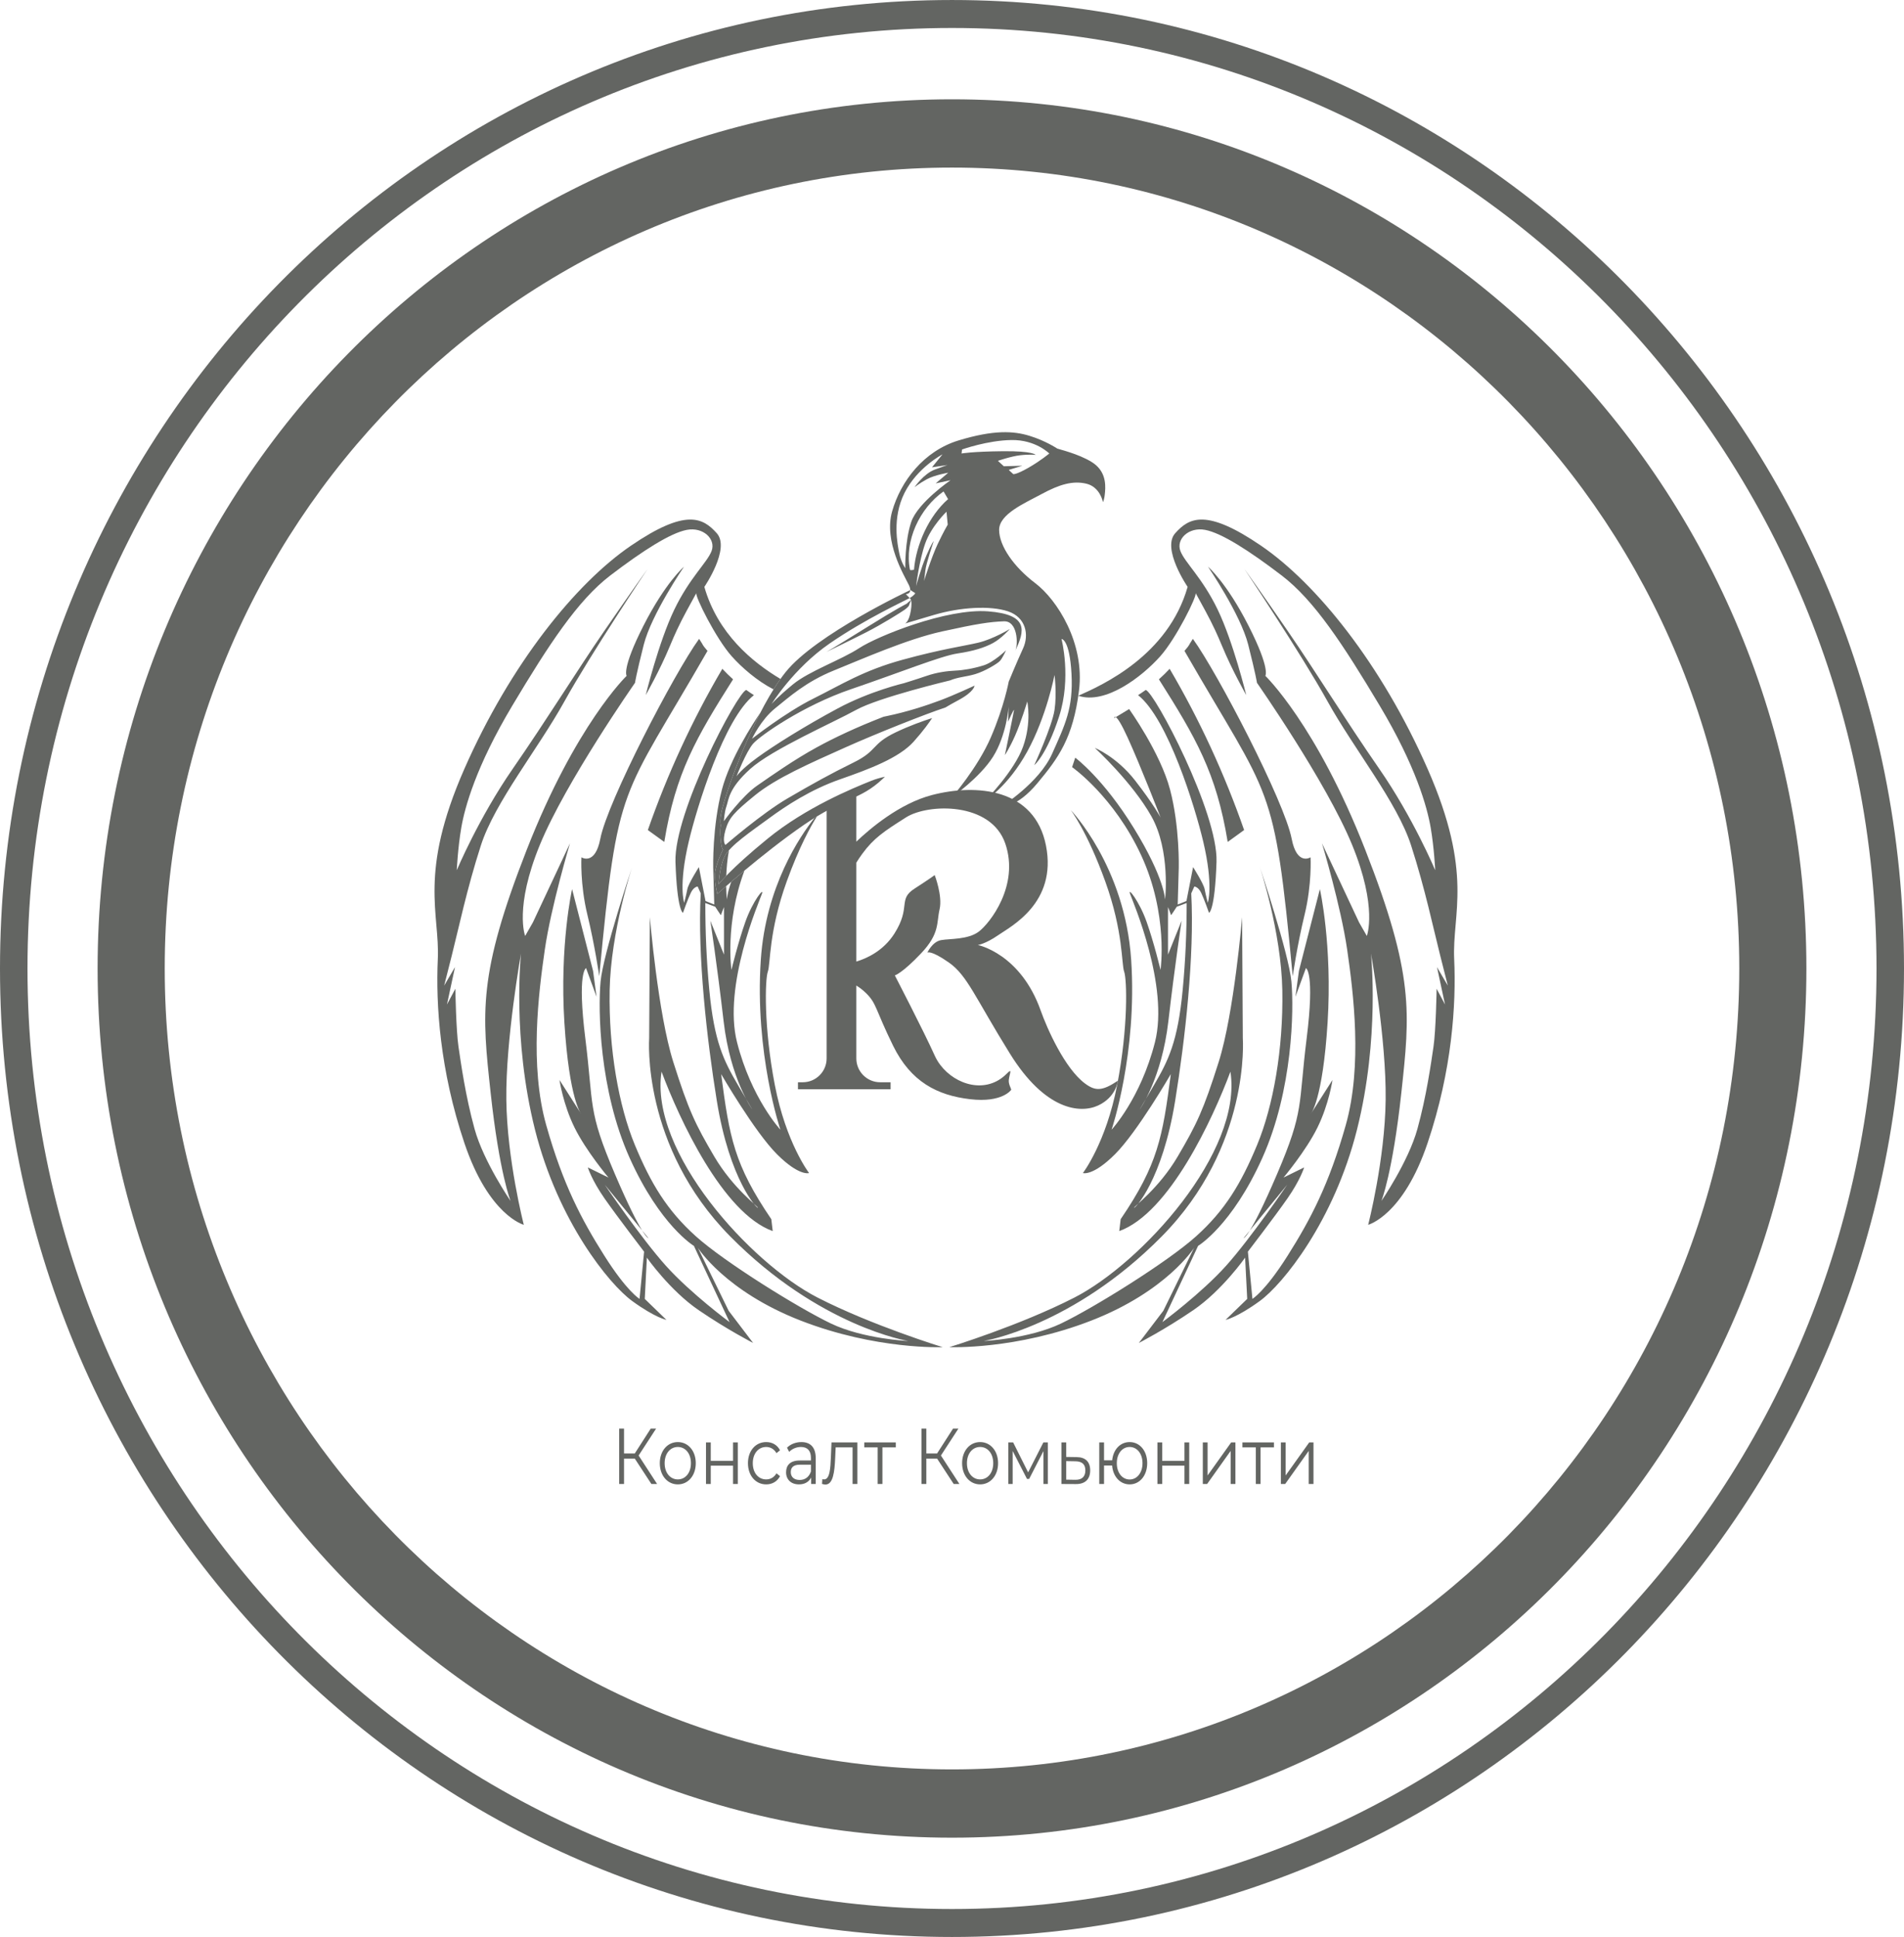
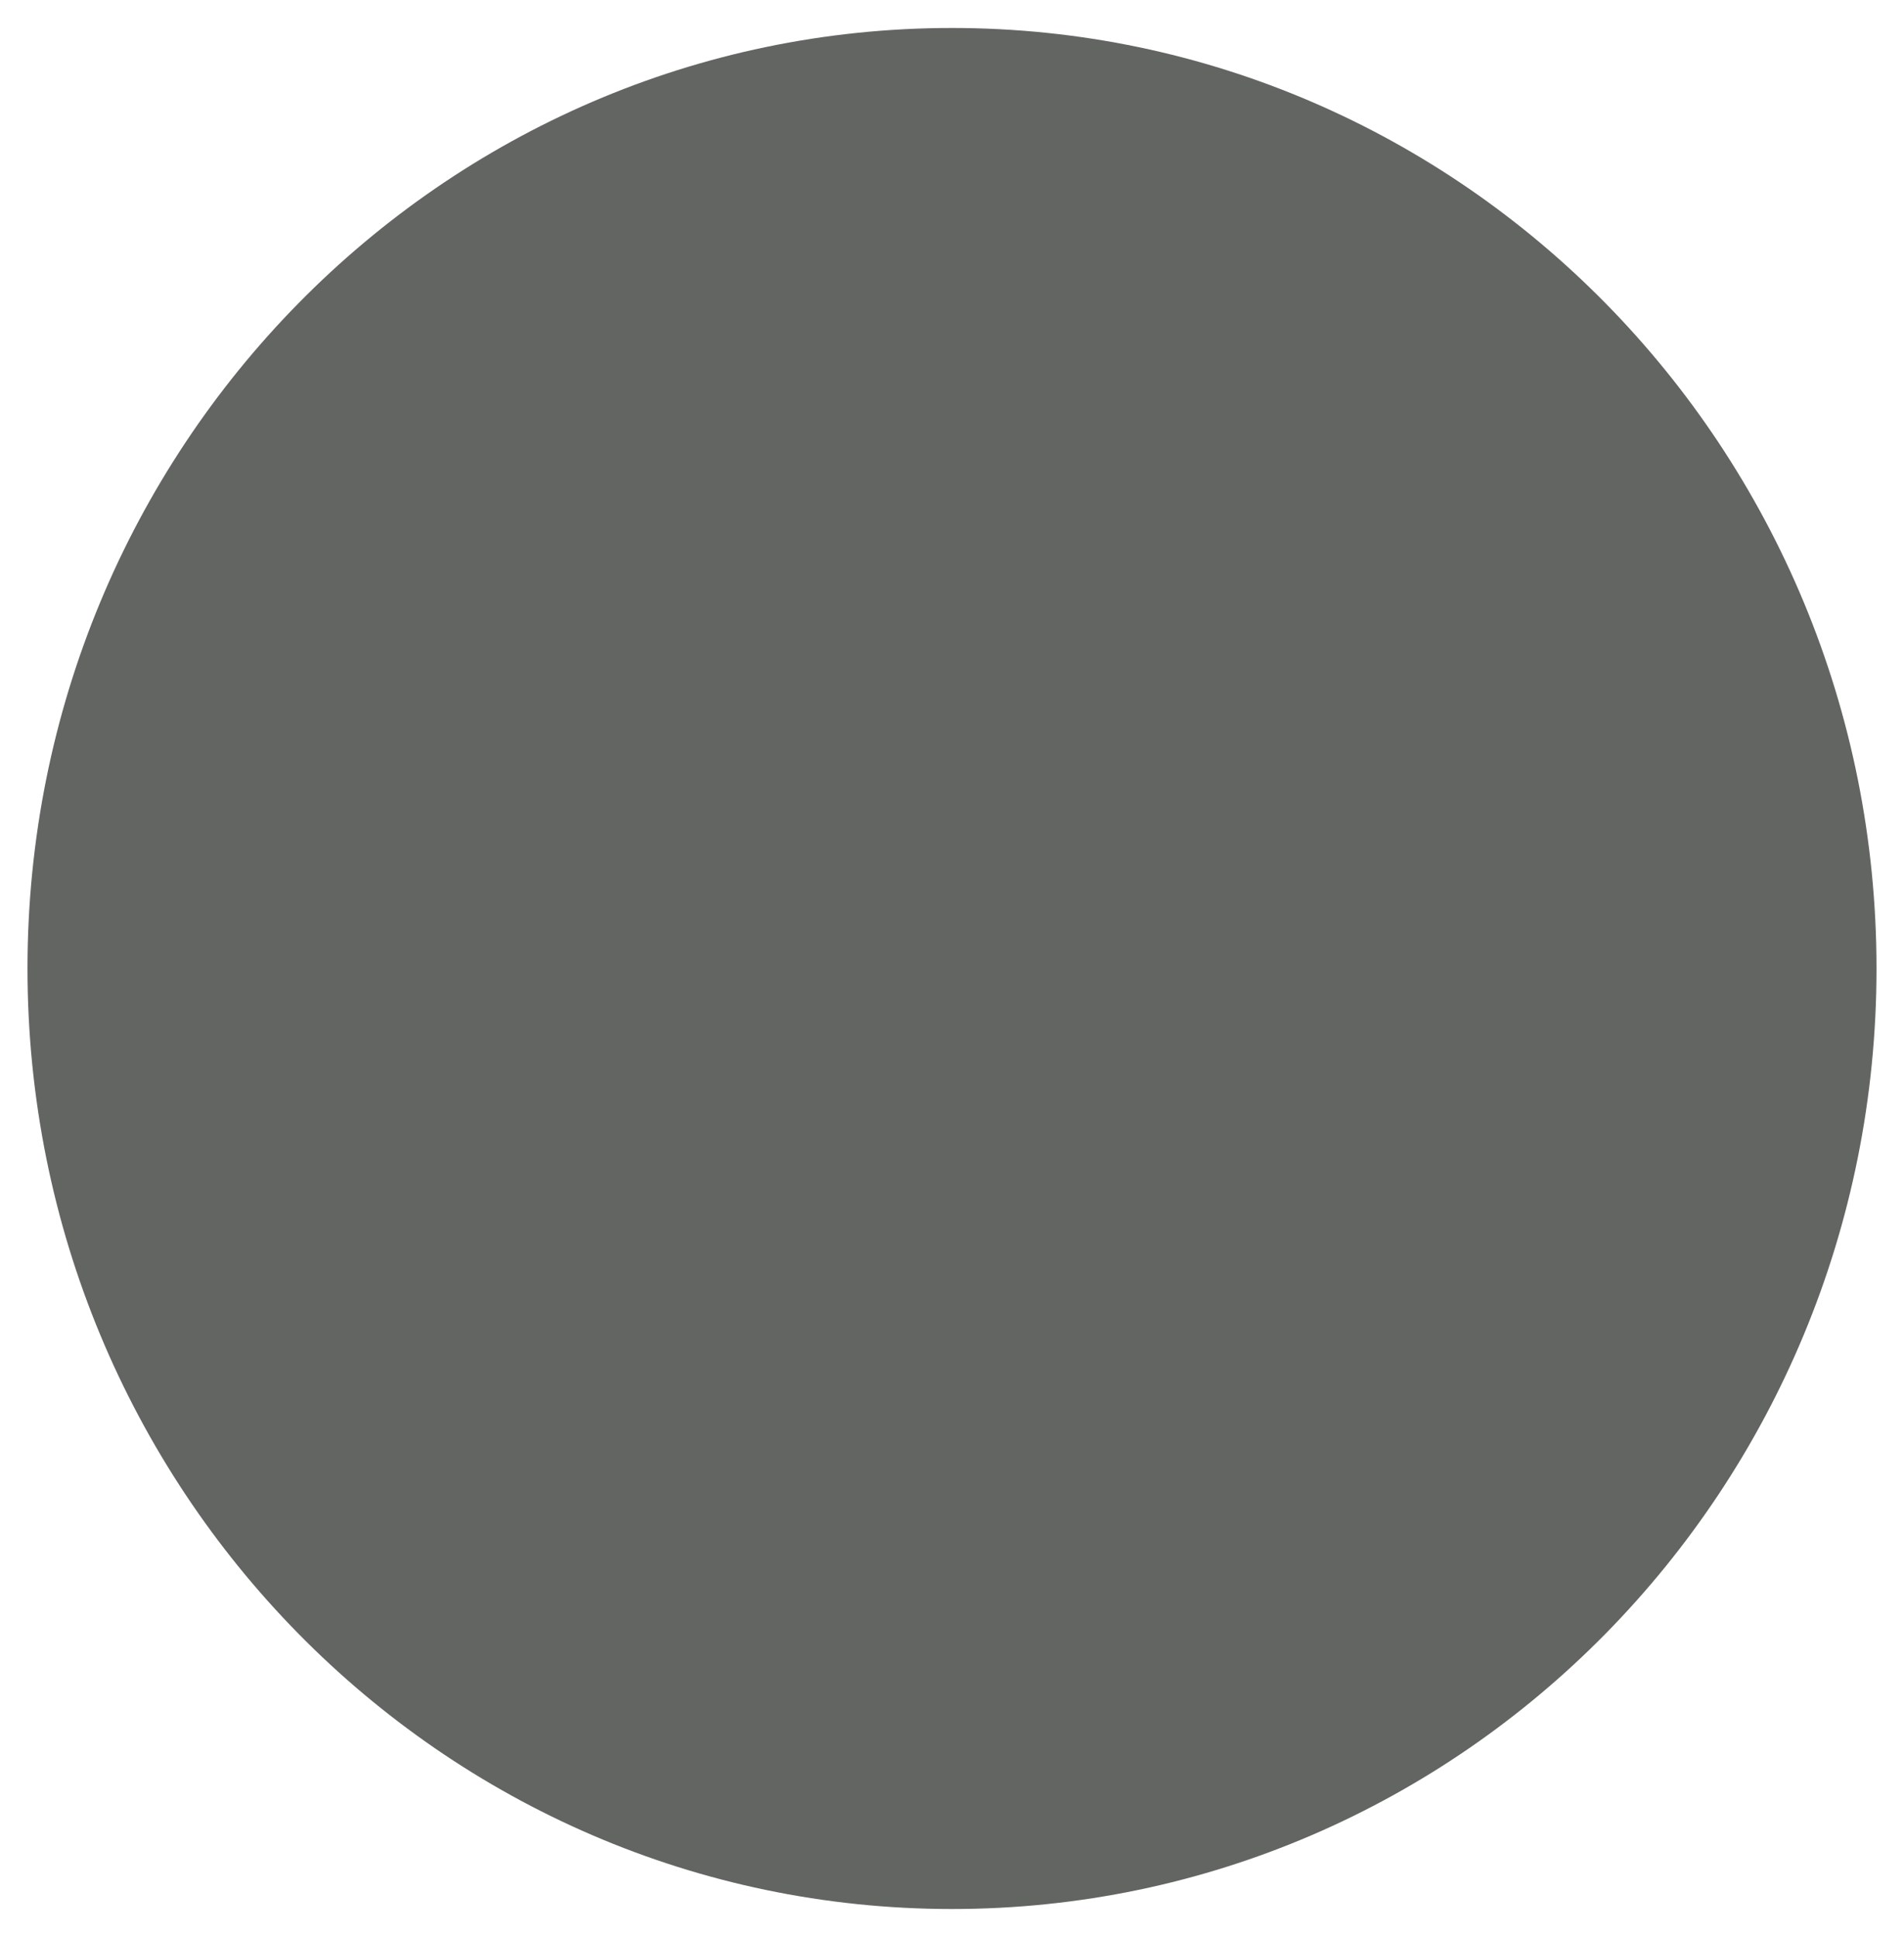
<svg xmlns="http://www.w3.org/2000/svg" xml:space="preserve" width="72.051mm" height="73.29mm" version="1.1" style="shape-rendering:geometricPrecision; text-rendering:geometricPrecision; image-rendering:optimizeQuality; fill-rule:evenodd; clip-rule:evenodd" viewBox="0 0 21996.92 22374.93">
  <defs>
    <style type="text/css">
   
    .fil0 {fill:#636562}
    .fil1 {fill:#636562;fill-rule:nonzero}
   
  </style>
  </defs>
  <g id="Слой_x0020_1">
-     <path class="fil0" d="M10517.22 6815.77c0,0 -1094.54,512.93 -1441.88,949.13 -347.33,436.21 -634.13,1268.16 -634.13,1268.16 0,0 -68.66,193.89 -100.96,323.12 -32.3,129.23 -12.12,177.71 -12.12,177.71 0,0 -14.07,44.42 -1.95,165.59 12.12,121.17 28.27,113.11 28.27,113.11 0,0 -64.63,121.14 -88.87,236.27 -24.24,115.13 22.26,276.63 22.26,276.63 0,0 521.05,-468.51 997.61,-795.66 476.57,-327.15 646.22,-282.73 912.77,-533.14l25.68 -24.27c-52.3,11.14 -105.72,26.01 -156.77,46.44 -222.16,88.87 -759.3,310.97 -1195.5,666.4 -436.21,355.42 -569.47,529.11 -569.47,529.11 0,0 8.03,-191.82 68.63,-319.06 60.6,-127.25 312.99,-294.82 512.93,-442.25 199.94,-147.43 484.78,-333.17 819.99,-450.31 335.21,-117.14 682.52,-246.37 852.17,-436.21 115.04,-128.74 181.77,-224.03 212.82,-272.02 -109.75,35.17 -265.12,90.61 -420.48,165.01 -286.76,137.32 -205.95,210.04 -484.66,347.36 -278.7,137.32 -470.52,244.3 -765.34,415.96 -294.82,171.67 -716.92,537.17 -716.92,537.17 0,0 -40.39,-30.29 0,-171.64 40.39,-141.35 98.95,-203.97 341.29,-401.86 242.34,-197.89 630.07,-367.54 1054.12,-557.38 335.7,-150.3 912.68,-380.4 1145.89,-456.63 39.54,-23.81 88.14,-51.69 146.24,-82.58 189.8,-100.96 189.8,-169.62 189.8,-169.62 0,0 -234.22,109.02 -395.78,169.62 -161.56,60.6 -383.69,133.32 -617.95,181.77l-37.4 7.79c-322.33,125.32 -570.08,243.2 -772.12,353.71 -258.46,141.38 -510.94,319.06 -688.62,442.25 -177.68,123.19 -383.69,409.95 -383.69,409.95 0,0 4.03,-98.95 30.29,-173.68 26.26,-74.74 21.22,-200.91 272.63,-428.11 251.41,-227.2 961.22,-537.17 1223.74,-682.55 262.52,-145.38 1086.21,-341.32 1086.21,-341.32 96.93,-40.39 181.74,-40.36 290.79,-72.69 109.05,-32.33 250.37,-117.11 282.7,-149.44 32.33,-32.33 72.72,-125.2 72.72,-125.2 0,0 -141.35,137.29 -258.49,173.65 -117.14,36.36 -234.28,56.57 -327.15,60.6 -92.87,4.03 -214.07,20.18 -331.18,60.57 -117.11,40.39 -262.49,84.78 -262.49,84.78 0,0 -391.6,90.92 -767.21,292.87 -375.6,201.95 -731.03,424.08 -924.89,565.44 -193.86,141.35 -242.34,218.1 -242.34,218.1 0,0 113.08,-288.75 193.86,-379.63 80.78,-90.89 573.53,-438.25 1130.87,-628.05 557.35,-189.8 1037.97,-383.69 1227.8,-411.96 189.83,-28.27 315.03,-68.63 411.96,-121.14 96.93,-52.51 193.86,-161.56 193.86,-161.56 0,0 -193.83,117.11 -363.48,157.5 -169.65,40.39 -420.06,72.72 -876.44,197.92 -456.39,125.2 -704.8,286.7 -1029.91,448.29 -325.11,161.59 -709.17,464.38 -709.17,464.38 0,0 103.01,-220.12 266.58,-351.39 163.58,-131.28 355.45,-306.94 680.56,-438.22 325.11,-131.28 844.2,-361.44 1248.08,-450.28 403.87,-88.84 551.58,-111.01 714.88,-117.11 160.1,-5.98 165.07,263.65 133.05,337.05 107.68,-228.33 156.68,-416.03 -316.99,-452.17 -476.57,-36.36 -1276.28,286.73 -1486.3,424.05 -210.01,137.32 -581.56,266.58 -767.36,420.06 -185.8,153.47 -246.37,226.16 -246.37,226.16 0,0 254.4,-411.93 670.43,-698.7 416.03,-286.76 868.32,-492.78 924.89,-525.08 56.57,-32.3 64.63,-56.54 64.63,-56.54l-56.6 -36.24zm-44.33 159.42c0,0 -92.9,42.37 -474.58,280.69 -381.68,238.31 -450.34,274.64 -450.34,274.64 0,0 264.57,-127.22 458.43,-226.16 193.86,-98.95 403.87,-232.24 444.26,-260.51 40.39,-28.27 50.5,-48.48 50.5,-48.48l24.24 -66.65 -52.51 46.47zm-7.57 -112.38c0,0 86.86,1.01 33.34,-108.04 -53.52,-109.05 -290.76,-500.65 -191.82,-848.02 98.95,-347.36 363.58,-696.65 769.46,-819.84 405.89,-123.19 634.16,-109.08 817.92,-52.51 183.76,56.57 311.03,141.35 321.11,147.43 10.07,6.08 242.43,58.59 397.92,155.52 155.49,96.93 161.53,244.36 153.47,343.3 -8.06,98.95 -24.24,119.16 -24.24,119.16 0,0 -32.27,-173.68 -189.8,-212.06 -157.53,-38.38 -313.02,8.09 -514.97,117.14 -201.95,109.05 -496.84,234.28 -494.79,418.04 2.05,183.76 167.58,424.12 417.98,613.92 250.4,189.8 573.5,690.58 504.84,1239.86 -68.66,549.29 -238.31,779.51 -480.63,1070.3 -242.31,290.79 -411.93,266.55 -411.93,266.55 0,0 432.14,-270.61 581.59,-605.83 149.44,-335.21 246.34,-525.05 224.15,-926.91 -22.19,-401.86 -115.13,-399.84 -115.13,-399.84 0,0 117.11,448.33 -28.27,896.62 -145.38,448.29 -286.73,561.41 -286.73,561.41 0,0 205.98,-448.36 234.25,-638.16 28.27,-189.8 0,-403.87 0,-403.87 0,0 -92.9,480.6 -315.03,884.5 -222.13,403.9 -480.63,561.41 -480.63,561.41 0,0 331.18,-335.24 432.14,-617.95 100.96,-282.7 48.48,-521.02 48.48,-521.02 0,0 -72.72,242.34 -141.38,395.81 -68.66,153.47 -117.11,222.13 -117.11,222.13 0,0 100.99,-484.62 105.02,-516.96 4.03,-32.33 -68.66,133.26 -68.66,133.26l8.06 -173.65c0,0 -28.27,335.24 -181.74,577.56 -153.47,242.31 -472.54,464.44 -472.54,464.44 0,0 294.79,-335.18 448.26,-690.61 153.47,-355.42 205.98,-642.19 205.98,-642.19 0,0 92.9,-226.19 165.59,-383.69 72.69,-157.5 32.3,-359.45 -173.68,-428.11 -205.98,-68.66 -549.29,-48.48 -852.2,40.39 -302.91,88.87 -339.27,100.96 -339.27,100.96 0,0 46.4,-14.14 68.63,-149.44 22.23,-135.31 -13.77,-145.29 -13.77,-145.29l-43.87 -45.73zm649.39 -1670.82c0,0 292.84,-105.02 571.51,-109.05 278.67,-4.03 436.17,155.52 436.17,155.52 0,0 -100.93,84.84 -242.31,165.59 -141.38,80.75 -173.68,72.69 -173.68,72.69l-52.51 -48.48 157.53 -48.45 -214.07 6.04 -68.66 -62.59c0,0 151.46,-52.51 258.49,-64.63 107.04,-12.12 177.71,-4.03 177.71,-4.03 0,0 -26.26,-46.44 -383.69,-42.41 -357.44,4.03 -472.54,26.26 -472.54,26.26l6.04 -46.47zm-226.13 56.51c0,0 -290.79,151.43 -438.22,444.26 -147.43,292.84 -80.75,599.78 -60.57,700.77 20.18,100.99 68.66,169.65 68.66,169.65 0,0 -6.04,-311.03 68.66,-533.17 74.71,-222.13 454.37,-482.64 454.37,-482.64l-171.67 36.33 145.41 -123.19c0,0 -157.5,26.29 -246.37,74.74 -88.87,48.45 -143.4,92.9 -143.4,92.9 0,0 105.05,-155.49 234.28,-203.97 129.23,-48.48 147.4,-52.51 147.4,-52.51l-179.73 26.26 121.17 -149.44zm12.12 428.11c-275.77,193.98 -454.25,571.15 -387.72,904.74 2.01,10.11 46.47,0.03 46.47,0.03 22.71,-289.91 173.44,-623.69 393.77,-815.87l-52.51 -88.9zm34.35 234.31c0,0 -175.7,167.64 -246.37,367.54 -70.68,199.91 -104.99,492.75 -104.99,492.75 0,0 54.5,-205.98 119.13,-355.42 64.63,-149.44 84.81,-165.59 84.81,-165.59 0,0 -88.87,258.46 -96.93,339.24 -8.06,80.78 -16.15,123.19 -16.15,123.19 0,0 86.86,-276.66 157.53,-426.1 70.68,-149.44 117.11,-226.16 117.11,-226.16l-14.14 -149.44z" />
    <path class="fil0" d="M12457.61 8036.98c280.54,-124.38 1036.23,-464.54 1263.04,-1257.66 0,0 -302.94,-442.25 -143.4,-619.99 159.55,-177.74 355.3,-290.73 993.46,145.44 638.16,436.17 1389.3,1365.13 1922.44,2576.78 533.14,1211.65 282.7,1672.07 306.94,2197.11 24.24,525.05 -24.27,1284.47 -306.97,2124.52 -282.7,840.05 -686.61,945.07 -686.61,945.07 0,0 193.86,-751.24 201.95,-1445.91 8.09,-694.67 -169.71,-1688.34 -169.71,-1688.34 0,0 104.99,977.37 -161.56,2035.55 -266.55,1058.18 -856.23,1785.15 -1122.78,1979.01 -266.55,193.86 -395.78,218.1 -395.78,218.1l250.4 -242.31 -24.24 -476.6c0,0 -266.55,379.66 -597.74,605.83 -331.18,226.16 -630.07,379.63 -630.07,379.63l282.73 -371.54 355.39 -727c0,0 -315.03,500.84 -1187.41,840.08 -872.38,339.24 -1639.74,306.94 -1639.74,306.94 0,0 815.81,-250.37 1445.88,-573.5 772.98,-396.39 1944.12,-1680.74 1801.33,-2609.08 -203.72,544.71 -705.2,1633.2 -1284.34,1841.69l16.15 -137.32c430.04,-631.96 483.68,-944.49 579.57,-1676.1 0,0 -385.74,666.43 -644.2,924.89 -258.46,258.46 -371.57,218.07 -371.57,218.07 0,0 266.58,-347.3 395.81,-1017.76 129.23,-670.46 113.08,-1219.74 80.78,-1308.59 -32.3,-88.84 -8.24,-460.35 -218.26,-1041.97 -210.01,-581.62 -398.65,-824.39 -398.65,-824.39 0,0 625.24,646.61 697.93,1729.01 72.69,1082.39 -226.19,1962.86 -226.19,1962.86 0,0 335.24,-359.42 500.84,-1009.7 165.59,-650.28 -254.46,-1623.65 -286.76,-1712.49 -32.3,-88.84 105.02,80.81 189.83,319.09 84.81,238.28 161.56,557.35 161.56,557.35 0,0 92.9,-638.13 -222.13,-1320.71 -315.03,-682.58 -799.69,-1021.79 -799.69,-1021.79l36.36 -109.05c0,0 323.09,238.28 678.52,815.84 355.42,577.56 359.45,823.93 359.45,823.93 0,0 64.63,-565.44 -157.5,-961.25 -222.13,-395.81 -654.31,-791.63 -654.31,-791.63 0,0 250.43,100.99 464.48,375.63 214.04,274.64 295.31,428.05 295.31,428.05 0,0 -230.19,-593.74 -379.63,-920.86 -149.44,-327.12 -157.53,-226.16 -157.53,-226.16l173.68 -105.02c0,0 359.45,500.81 472.54,928.92 113.08,428.11 100.96,904.71 100.96,904.71l-12.12 424.05 100.99 -40.39 2.5 -12.79 14.78 -75.47 59.44 -303.49c0,0 121.17,189.86 133.29,254.46 12.12,64.6 36.36,157.5 36.36,157.5 0,0 68.66,-193.86 -52.51,-706.79 -95.34,-403.54 -409.46,-1420.9 -752.7,-1691.52 30.38,-19.45 59.81,-39.47 88.29,-60.05 100.69,23.54 837.06,1416.6 817.92,1986.98 -19.14,570.38 -86.83,587.72 -86.83,587.72 0,0 -56.54,-161.53 -90.86,-232.21 -34.32,-70.68 -78.8,-71.56 -78.8,-71.56l-35.48 78.95c38.68,721.29 -71.53,1689.1 -185.77,2395.92 -148.59,919.33 -465.61,1245.97 -474.55,1235.89 -8.95,-10.07 286.73,-222.16 504.84,-593.74 218.1,-371.57 294.82,-529.05 472.54,-1090.42 177.71,-561.38 270.61,-1672.1 270.61,-1672.1l8.09 1397.49c0,0 92.87,1247.95 -937.01,2289.99 -1029.88,1042.03 -2055.79,1207.65 -2055.79,1207.65 0,0 518.09,-22.84 892.56,-201.92 374.47,-179.09 1231.86,-710.82 1563.05,-1009.67 331.18,-298.85 516.99,-605.77 702.79,-1054.06 185.8,-448.29 302.97,-1106.66 290.85,-1785.18 -12.12,-678.52 -262.52,-1433.79 -262.52,-1433.79 0,0 337.53,1008.79 367.48,1332.79 29.95,324.01 16.18,1252.01 -335.21,2035.55 -351.39,783.54 -743.15,1017.76 -743.15,1017.76l-411.96 880.47c0,0 448.26,-331.21 735.03,-650.28 286.76,-319.06 706.79,-937.01 706.79,-937.01l-504.87 617.95c0,0 70.74,0.03 387.79,-741.1 317.05,-741.13 244.3,-787.57 341.23,-1563.02 96.93,-775.45 -8.09,-815.84 -8.09,-815.84l-121.14 331.18 40.36 -298.88 242.34 -945.07c0,0 145.38,646.19 88.84,1542.81 -56.54,896.62 -193.83,1054.12 -193.83,1054.12l250.4 -391.75c0,0 -40.39,278.67 -173.68,549.29 -133.29,270.61 -391.75,577.53 -391.75,577.53l238.28 -117.11c0,0 -44.42,145.41 -193.86,359.45 -149.44,214.04 -456.39,613.92 -456.39,613.92l52.51 545.23c0,0 145.38,-84.81 407.9,-500.81 262.52,-415.99 476.53,-819.9 670.4,-1506.48 193.86,-686.58 88.84,-1526.6 16.15,-2027.4 -72.69,-500.81 -290.79,-1227.8 -290.79,-1227.8l428.08 912.77 89.94 157.44c0,0 128.16,-327.06 -170.72,-1054.06 -298.88,-727 -1098.54,-1869.96 -1098.54,-1869.96 0,0 -12.12,-88.87 -100.96,-440.24 -88.84,-351.36 -464.48,-900.68 -464.48,-900.68 0,0 214.04,181.77 468.51,682.58 254.46,500.81 193.71,577.65 193.71,577.65 0,0 589.68,565.44 1155.11,2011.34 565.44,1445.91 516.83,1878.05 415.87,2806.97 -100.96,928.92 -230.22,1248.01 -230.22,1248.01 0,0 310.97,-452.36 415.96,-832.02 104.99,-379.66 157.5,-759.3 185.77,-949.13 28.27,-189.83 36.36,-670.43 36.36,-670.43l96.93 181.74 -92.9 -432.14 125.2 214.04c0,0 -12.12,-48.45 -88.87,-351.36 -76.75,-302.91 -173.71,-767.3 -335.27,-1268.13 -161.56,-500.84 -658.34,-1110.69 -965.28,-1664.01 -306.94,-553.32 -961.25,-1530.72 -961.25,-1530.72 0,0 193.86,270.61 504.87,722.97 311,452.36 662.37,1021.82 1054.12,1587.26 391.75,565.44 646.19,1171.26 646.19,1171.26 0,0 -12.12,-258.49 -52.51,-492.75 -40.39,-234.25 -169.65,-706.76 -589.68,-1409.52 -420.02,-702.76 -755.39,-1215.65 -1131,-1502.42 -375.6,-286.76 -694.7,-490.7 -884.53,-527.06 -189.83,-36.36 -337.26,107.04 -286.76,242.34 50.5,135.31 252.39,306.91 432.11,680.53 179.73,373.62 329.14,985.46 329.14,985.46 0,0 -161.56,-282.73 -278.67,-565.44 -29.95,-72.26 -57.55,-134.48 -81.97,-187.05 -67.59,-145.35 -147.55,-285.39 -224.09,-426.16 18.32,33.7 -225.09,524.8 -408.67,730.42 -212.36,237.95 -632.57,560.46 -946.78,456.11zm1251.92 2394.03l-114.58 43.08c0,0 -65.64,102 -65.64,96.96 0,-5.04 -35.35,-92.9 -35.35,-92.9l-0.12 549.32 157.5 -391.75c0,0 -76.72,500.81 -153.47,1163.17 -76.75,662.37 -331.18,1017.79 -331.18,1017.79 0,0 0,0 165.59,-282.73 165.59,-282.73 274.64,-500.81 331.18,-1098.54 32.39,-342.51 46.07,-666.28 46.07,-1004.39zm-320.71 -2583.8c423.02,668.35 664.23,1079.03 794.74,1878.36l189.83 -137.32c-225.64,-646.1 -513.63,-1272.47 -860.47,-1862.6 -39.54,42.28 -80.78,82.8 -124.1,121.57zm295.4 -328.56c1005.76,1750.22 1033.12,1471.46 1250.58,3757.84 0,0 51.53,-358.66 137.32,-710.85 85.79,-352.19 68.66,-662.37 68.66,-662.37 0,0 -157.47,100.99 -218.07,-214.04 -82.52,-428.91 -854.43,-1914.08 -1141.65,-2309.77 -64.17,97.57 -25.34,55.2 -96.84,139.18z" />
-     <path class="fil0" d="M9016.88 7842.78c-327.43,-195.08 -725.44,-524.77 -879.49,-1063.46 0,0 302.94,-442.25 143.4,-619.99 -159.55,-177.74 -355.3,-290.73 -993.46,145.44 -638.16,436.17 -1389.3,1365.13 -1922.44,2576.78 -533.14,1211.65 -282.7,1672.07 -306.94,2197.11 -24.24,525.05 24.27,1284.47 306.97,2124.52 282.7,840.05 686.61,945.07 686.61,945.07 0,0 -193.86,-751.24 -201.95,-1445.91 -8.09,-694.67 169.71,-1688.34 169.71,-1688.34 0,0 -104.99,977.37 161.56,2035.55 266.55,1058.18 856.23,1785.15 1122.78,1979.01 266.55,193.86 395.78,218.1 395.78,218.1l-250.4 -242.31 24.24 -476.6c0,0 266.55,379.66 597.74,605.83 331.18,226.16 630.07,379.63 630.07,379.63l-282.73 -371.54 -355.39 -727c0,0 315.03,500.84 1187.41,840.08 872.38,339.24 1639.74,306.94 1639.74,306.94 0,0 -815.81,-250.37 -1445.88,-573.5 -772.98,-396.39 -1944.12,-1680.74 -1801.33,-2609.08 203.72,544.71 705.2,1633.2 1284.34,1841.69l-16.15 -137.32c-430.04,-631.96 -483.68,-944.49 -579.57,-1676.1 0,0 385.74,666.43 644.2,924.89 258.46,258.46 371.57,218.07 371.57,218.07 0,0 -266.58,-347.3 -395.81,-1017.76 -129.23,-670.46 -113.08,-1219.74 -80.78,-1308.59 32.3,-88.84 8.24,-460.35 218.26,-1041.97 144.71,-400.79 279.28,-640.66 348.98,-751.09l-27.42 16.88c-169.47,212.76 -564.03,792.61 -620.85,1638.82 -72.69,1082.39 226.19,1962.86 226.19,1962.86 0,0 -335.24,-359.42 -500.84,-1009.7 -165.59,-650.28 254.46,-1623.65 286.76,-1712.49 32.3,-88.84 -105.02,80.81 -189.83,319.09 -84.81,238.28 -161.56,557.35 -161.56,557.35 0,0 -77.61,-533.78 150.11,-1147.18 -56.97,47.47 -108.41,91.1 -152.34,128.8 -49.21,141.53 -50.28,206.59 -50.28,206.59 0,0 -6.93,-60.57 -8.46,-155.88 -64.08,55.66 -101.57,89.39 -101.57,89.39 0,0 -46.5,-161.5 -22.26,-276.63 24.24,-115.13 88.87,-236.27 88.87,-236.27 0,0 -16.15,8.06 -28.27,-113.11 -12.12,-121.17 1.95,-165.59 1.95,-165.59 0,0 -20.18,-48.48 12.12,-177.71 32.3,-129.23 100.96,-323.12 100.96,-323.12 0,0 140.47,-407.48 343.85,-801.58 -86.98,127.7 -350.42,532.95 -444.23,888.19 -113.08,428.11 -100.96,904.71 -100.96,904.71l12.12 424.05 -100.99 -40.39 -2.5 -12.79 -14.78 -75.47 -59.44 -303.49c0,0 -121.17,189.86 -133.29,254.46 -12.12,64.6 -36.36,157.5 -36.36,157.5 0,0 -68.66,-193.86 52.51,-706.79 95.34,-403.54 409.46,-1420.9 752.7,-1691.52 -30.38,-19.45 -59.81,-39.47 -88.29,-60.05 -100.69,23.54 -837.06,1416.6 -817.92,1986.98 19.14,570.38 86.83,587.72 86.83,587.72 0,0 56.54,-161.53 90.86,-232.21 34.32,-70.68 78.8,-71.56 78.8,-71.56l35.48 78.95c-38.68,721.29 71.53,1689.1 185.77,2395.92 148.59,919.33 465.61,1245.97 474.55,1235.89 8.95,-10.07 -286.73,-222.16 -504.84,-593.74 -218.1,-371.57 -294.82,-529.05 -472.54,-1090.42 -177.71,-561.38 -270.61,-1672.1 -270.61,-1672.1l-8.09 1397.49c0,0 -92.87,1247.95 937.01,2289.99 1029.88,1042.03 2055.79,1207.65 2055.79,1207.65 0,0 -518.09,-22.84 -892.56,-201.92 -374.47,-179.09 -1231.86,-710.82 -1563.05,-1009.67 -331.18,-298.85 -516.99,-605.77 -702.79,-1054.06 -185.8,-448.29 -302.97,-1106.66 -290.85,-1785.18 12.12,-678.52 262.52,-1433.79 262.52,-1433.79 0,0 -337.53,1008.79 -367.48,1332.79 -29.95,324.01 -16.18,1252.01 335.21,2035.55 351.39,783.54 743.15,1017.76 743.15,1017.76l411.96 880.47c0,0 -448.26,-331.21 -735.03,-650.28 -286.76,-319.06 -706.79,-937.01 -706.79,-937.01l504.87 617.95c0,0 -70.74,0.03 -387.79,-741.1 -317.05,-741.13 -244.3,-787.57 -341.23,-1563.02 -96.93,-775.45 8.09,-815.84 8.09,-815.84l121.14 331.18 -40.36 -298.88 -242.34 -945.07c0,0 -145.38,646.19 -88.84,1542.81 56.54,896.62 193.83,1054.12 193.83,1054.12l-250.4 -391.75c0,0 40.39,278.67 173.68,549.29 133.29,270.61 391.75,577.53 391.75,577.53l-238.28 -117.11c0,0 44.42,145.41 193.86,359.45 149.44,214.04 456.39,613.92 456.39,613.92l-52.51 545.23c0,0 -145.38,-84.81 -407.9,-500.81 -262.52,-415.99 -476.53,-819.9 -670.4,-1506.48 -193.86,-686.58 -88.84,-1526.6 -16.15,-2027.4 72.69,-500.81 290.79,-1227.8 290.79,-1227.8l-428.08 912.77 -89.94 157.44c0,0 -128.16,-327.06 170.72,-1054.06 298.88,-727 1098.54,-1869.96 1098.54,-1869.96 0,0 12.12,-88.87 100.96,-440.24 88.84,-351.36 464.48,-900.68 464.48,-900.68 0,0 -214.04,181.77 -468.51,682.58 -254.46,500.81 -193.71,577.65 -193.71,577.65 0,0 -589.68,565.44 -1155.11,2011.34 -565.44,1445.91 -516.83,1878.05 -415.87,2806.97 100.96,928.92 230.22,1248.01 230.22,1248.01 0,0 -310.97,-452.36 -415.96,-832.02 -104.99,-379.66 -157.5,-759.3 -185.77,-949.13 -28.27,-189.83 -36.36,-670.43 -36.36,-670.43l-96.93 181.74 92.9 -432.14 -125.2 214.04c0,0 12.12,-48.45 88.87,-351.36 76.75,-302.91 173.71,-767.3 335.27,-1268.13 161.56,-500.84 658.34,-1110.69 965.28,-1664.01 306.94,-553.32 961.25,-1530.72 961.25,-1530.72 0,0 -193.86,270.61 -504.87,722.97 -311,452.36 -662.37,1021.82 -1054.12,1587.26 -391.75,565.44 -646.19,1171.26 -646.19,1171.26 0,0 12.12,-258.49 52.51,-492.75 40.39,-234.25 169.65,-706.76 589.68,-1409.52 420.02,-702.76 755.39,-1215.65 1131,-1502.42 375.6,-286.76 694.7,-490.7 884.53,-527.06 189.83,-36.36 337.26,107.04 286.76,242.34 -50.5,135.31 -252.39,306.91 -432.11,680.53 -179.73,373.62 -329.14,985.46 -329.14,985.46 0,0 161.56,-282.73 278.67,-565.44 29.95,-72.26 57.55,-134.48 81.97,-187.05 67.59,-145.35 147.55,-285.39 224.09,-426.16 -18.32,33.7 225.09,524.8 408.67,730.42 116.04,130.03 294.12,285.24 483.04,382.32 26.19,-41.83 52.97,-82.15 80.2,-120.41zm-626.28 2273.53c3.11,-87.71 11.81,-189.4 31.14,-294.43 -22.38,25.58 -39.87,50.16 -50.95,73.42 -60.6,127.25 -68.63,319.06 -68.63,319.06 0,0 24.94,-32.51 88.44,-98.06zm-242.1 314.7l114.58 43.08c0,0 65.64,102 65.64,96.96 0,-5.04 35.35,-92.9 35.35,-92.9l0.12 549.32 -157.5 -391.75c0,0 76.72,500.81 153.47,1163.17 76.75,662.37 331.18,1017.79 331.18,1017.79 0,0 0,0 -165.59,-282.73 -165.59,-282.73 -274.64,-500.81 -331.18,-1098.54 -32.39,-342.51 -46.07,-666.28 -46.07,-1004.39zm320.71 -2583.8c-423.02,668.35 -664.23,1079.03 -794.74,1878.36l-189.83 -137.32c225.64,-646.1 513.63,-1272.47 860.47,-1862.6 39.54,42.28 80.78,82.8 124.1,121.57zm-295.4 -328.56c-1005.76,1750.22 -1033.12,1471.46 -1250.58,3757.84 0,0 -51.53,-358.66 -137.32,-710.85 -85.79,-352.19 -68.66,-662.37 -68.66,-662.37 0,0 157.47,100.99 218.07,-214.04 82.52,-428.91 854.43,-1914.08 1141.65,-2309.77 64.17,97.57 25.34,55.2 96.84,139.18z" />
-     <path class="fil0" d="M9893.17 9722.36c154.48,-147.73 497.05,-440.66 874.67,-538.78 512.93,-133.26 1187.38,-76.72 1316.64,585.65 129.26,662.37 -407.93,932.98 -553.32,1033.94 -145.38,100.96 -234.25,113.08 -234.25,113.08 0,0 492.81,96.96 727.06,759.3 72.45,204.88 276.35,665.66 510.79,840.32 121.51,90.52 201.13,87.96 381.13,-32.67 0,0 -19.51,189.95 -229.52,286.89 -210.01,96.93 -613.92,52.48 -1017.79,-597.77 -403.87,-650.25 -492.72,-904.68 -706.79,-1054.12 -214.07,-149.44 -248.39,-113.14 -248.39,-113.14 0,0 56.54,-127.25 159.55,-145.41 103.01,-18.17 311,-4.03 436.21,-98.95 125.2,-94.92 470.61,-531.15 305.02,-1015.81 -165.59,-484.66 -892.56,-464.41 -1147.02,-302.88 -254.46,161.53 -371.6,238.28 -504.87,420.02 -26.8,36.54 -49.67,71.1 -69.12,103.04l0 1142.32c117.63,-35.32 312.62,-121.75 440.69,-324.5 193.86,-306.94 36.36,-391.78 230.22,-516.99 193.86,-125.2 234.25,-157.5 234.25,-157.5 0,0 92.9,238.31 56.54,395.81 -36.36,157.5 4,278.7 -214.07,508.9 -218.07,230.19 -302.88,254.43 -302.88,254.43 0,0 331.12,638.07 460.38,924.83 18.07,40.12 39.81,76.32 64.36,108.68 179.15,236.42 532.65,338.54 766.53,102.91 73.24,-73.82 33.83,-3.63 25.52,70 -5.53,49.12 26.29,97.66 28.12,114.21 0,0 -100.99,153.44 -476.6,109.02 -375.6,-44.42 -682.55,-197.86 -888.53,-617.92 -205.98,-420.06 -189.4,-484.66 -306.97,-601.8 -43.32,-43.14 -83.74,-72.6 -117.57,-92.57l0 841.82c0,151.3 123.43,274.77 274.77,274.77l121.11 0 0 80.78 -1070.3 0 0 -80.78 56.39 0c151.33,0 274.77,-123.43 274.77,-274.77l0 -2936.08 68.51 0c151.33,0 274.77,-276.38 274.77,-125.08l0 556.77z" />
-     <path class="fil0" d="M10998.46 1146.99c-5451.5,0 -9870.82,4495.28 -9870.82,10040.44 0,5545.19 4419.33,10040.47 9870.82,10040.47 5451.5,0 9870.82,-4495.28 9870.82,-10040.47 0,-5545.16 -4419.33,-10040.44 -9870.82,-10040.44zm0 788.76c-5023.23,0 -9095.37,4142.15 -9095.37,9251.68 0,5109.57 4072.14,9251.68 9095.37,9251.68 5023.23,0 9095.37,-4142.12 9095.37,-9251.68 0,-5109.54 -4072.14,-9251.68 -9095.37,-9251.68z" />
-     <path class="fil0" d="M10998.46 0c-6074.27,0 -10998.46,5008.79 -10998.46,11187.47 0,6178.65 4924.19,11187.47 10998.46,11187.47 6074.27,0 10998.46,-5008.82 10998.46,-11187.47 0,-6178.68 -4924.19,-11187.47 -10998.46,-11187.47zm0 323.09c-5898.84,0 -10680.83,4864.14 -10680.83,10864.37 0,6000.2 4781.98,10864.37 10680.83,10864.37 5898.84,0 10680.83,-4864.17 10680.83,-10864.37 0,-6000.23 -4781.98,-10864.37 -10680.83,-10864.37z" />
+     <path class="fil0" d="M10998.46 0zm0 323.09c-5898.84,0 -10680.83,4864.14 -10680.83,10864.37 0,6000.2 4781.98,10864.37 10680.83,10864.37 5898.84,0 10680.83,-4864.17 10680.83,-10864.37 0,-6000.23 -4781.98,-10864.37 -10680.83,-10864.37z" />
    <path class="fil1" d="M7525.58 17142.33l66.04 0 -213.61 -329.05 201.98 -310.76 -62.16 0 -184.12 287.01 -124.29 0 0 -287.01 -55.9 0 0 639.81 55.9 0 0 -293.39 124.29 0 191.88 293.39zm305.26 4.58c119.65,0 207.42,-102.37 207.42,-244.97 0,-142.57 -87.77,-244.02 -207.42,-244.02 -119.61,0 -208.18,101.45 -208.18,244.02 0,142.6 88.57,244.97 208.18,244.97zm0 -57.58c-87.01,0 -152.25,-74.95 -152.25,-187.39 0,-112.41 65.24,-187.36 152.25,-187.36 87.01,0 151.49,74.95 151.49,187.36 0,112.44 -64.48,187.39 -151.49,187.39zm325.51 53l55.14 0 0 -212.06 257.12 0 0 212.06 55.14 0 0 -480.75 -55.14 0 0 212.94 -257.12 0 0 -212.94 -55.14 0 0 480.75zm695.22 4.58c69.15,0 127.4,-32.91 160,-95.07l-41.15 -32.91c-27.97,48.45 -71.47,70.4 -118.85,70.4 -89.36,0 -154.6,-74.03 -154.6,-187.39 0,-112.41 65.24,-187.36 154.6,-187.36 47.38,0 90.89,22.84 118.85,71.29l41.15 -32.91c-32.61,-63.04 -90.86,-95.04 -160,-95.04 -121.97,0 -210.5,100.53 -210.5,244.02 0,143.52 88.54,244.97 210.5,244.97zm407.05 -488.99c-64.48,0 -125.11,23.75 -166.26,64.88l24.88 48.45c33.37,-34.71 83.1,-56.66 135.92,-56.66 76.14,0 115.74,44.79 115.74,127.03l0 29.25 -129.72 0c-117.29,0 -157.68,62.16 -157.68,136.19 0,83.19 56.69,139.86 149.14,139.86 67.59,0 115.77,-30.16 140.62,-79.53l0 74.95 52.79 0 0 -297.97c0,-124.29 -59.81,-186.44 -165.41,-186.44zm-19.45 437.79c-65.24,0 -103.31,-34.71 -103.31,-90.49 0,-49.34 25.61,-85.91 104.87,-85.91l128.16 0 0 78.61c-21.77,63.07 -67.56,97.79 -129.72,97.79zm367.06 -434.13l-7.02 171.82c-5.43,127.03 -11.66,255.93 -79.22,255.93 -5.43,0 -12.43,-1.83 -19.42,-3.66l-3.88 55.75c14.75,4.58 27.17,7.33 39.6,7.33 87.77,0 105.66,-142.6 112.65,-310.76l5.43 -118.82 195.36 0 0 423.17 55.17 0 0 -480.75 -298.67 0zm743 0l-364.31 0 0 57.58 154.57 0 0 423.17 55.14 0 0 -423.17 154.6 0 0 -57.58zm668.81 480.75l66.04 0 -213.61 -329.05 201.98 -310.76 -62.16 0 -184.12 287.01 -124.29 0 0 -287.01 -55.9 0 0 639.81 55.9 0 0 -293.39 124.29 0 191.88 293.39zm305.26 4.58c119.65,0 207.42,-102.37 207.42,-244.97 0,-142.57 -87.77,-244.02 -207.42,-244.02 -119.61,0 -208.15,101.45 -208.15,244.02 0,142.6 88.54,244.97 208.15,244.97zm0 -57.58c-87.01,0 -152.25,-74.95 -152.25,-187.39 0,-112.41 65.24,-187.36 152.25,-187.36 87.01,0 151.49,74.95 151.49,187.36 0,112.44 -64.48,187.39 -151.49,187.39zm730.97 -427.75l-176.34 346.39 -173.22 -346.39 -55.9 0 0 480.75 50.5 0 0 -381.13 165.47 322.64 24.85 0 165.44 -321.72 0 380.21 50.47 0 0 -480.75 -51.26 0zm383.76 169.99l-120.41 -1.83 0 -168.16 -55.14 0 0 480.75 164.68 0.92c108.75,1.83 167.76,-55.75 167.76,-158.11 0,-98.73 -54.34,-152.65 -156.89,-153.56zm-13.98 262.31l-106.43 -1.83 0 -213.86 106.43 1.83c76.11,0.92 114.97,33.83 114.97,105.11 0,72.2 -39.63,109.66 -114.97,108.75zm626.86 -435.96c-107.98,0 -189.53,84.99 -201.98,211.14l-94 0 0 -207.48 -55.14 0 0 480.75 55.14 0 0 -213.86 93.24 0c10.11,128.86 93.21,218.44 202.75,218.44 116.5,0 202.75,-102.37 202.75,-244.97 0,-143.49 -86.25,-244.02 -202.75,-244.02zm0 432.33c-84.69,0 -148.37,-75.87 -148.37,-188.31 0,-112.41 63.68,-187.36 148.37,-187.36 83.9,0 148.37,74.95 148.37,187.36 0,112.44 -64.48,188.31 -148.37,188.31zm320.8 52.08l55.14 0 0 -212.06 257.12 0 0 212.06 55.14 0 0 -480.75 -55.14 0 0 212.94 -257.12 0 0 -212.94 -55.14 0 0 480.75zm524.31 0l49.73 0 271.87 -382.05 0 382.05 55.17 0 0 -480.75 -48.94 0 -272.69 382.05 0 -382.05 -55.14 0 0 480.75zm821.85 -480.75l-364.34 0 0 57.58 154.6 0 0 423.17 55.14 0 0 -423.17 154.6 0 0 -57.58zm80.02 480.75l49.7 0 271.87 -382.05 0 382.05 55.17 0 0 -480.75 -48.94 0 -272.66 382.05 0 -382.05 -55.14 0 0 480.75z" />
  </g>
</svg>